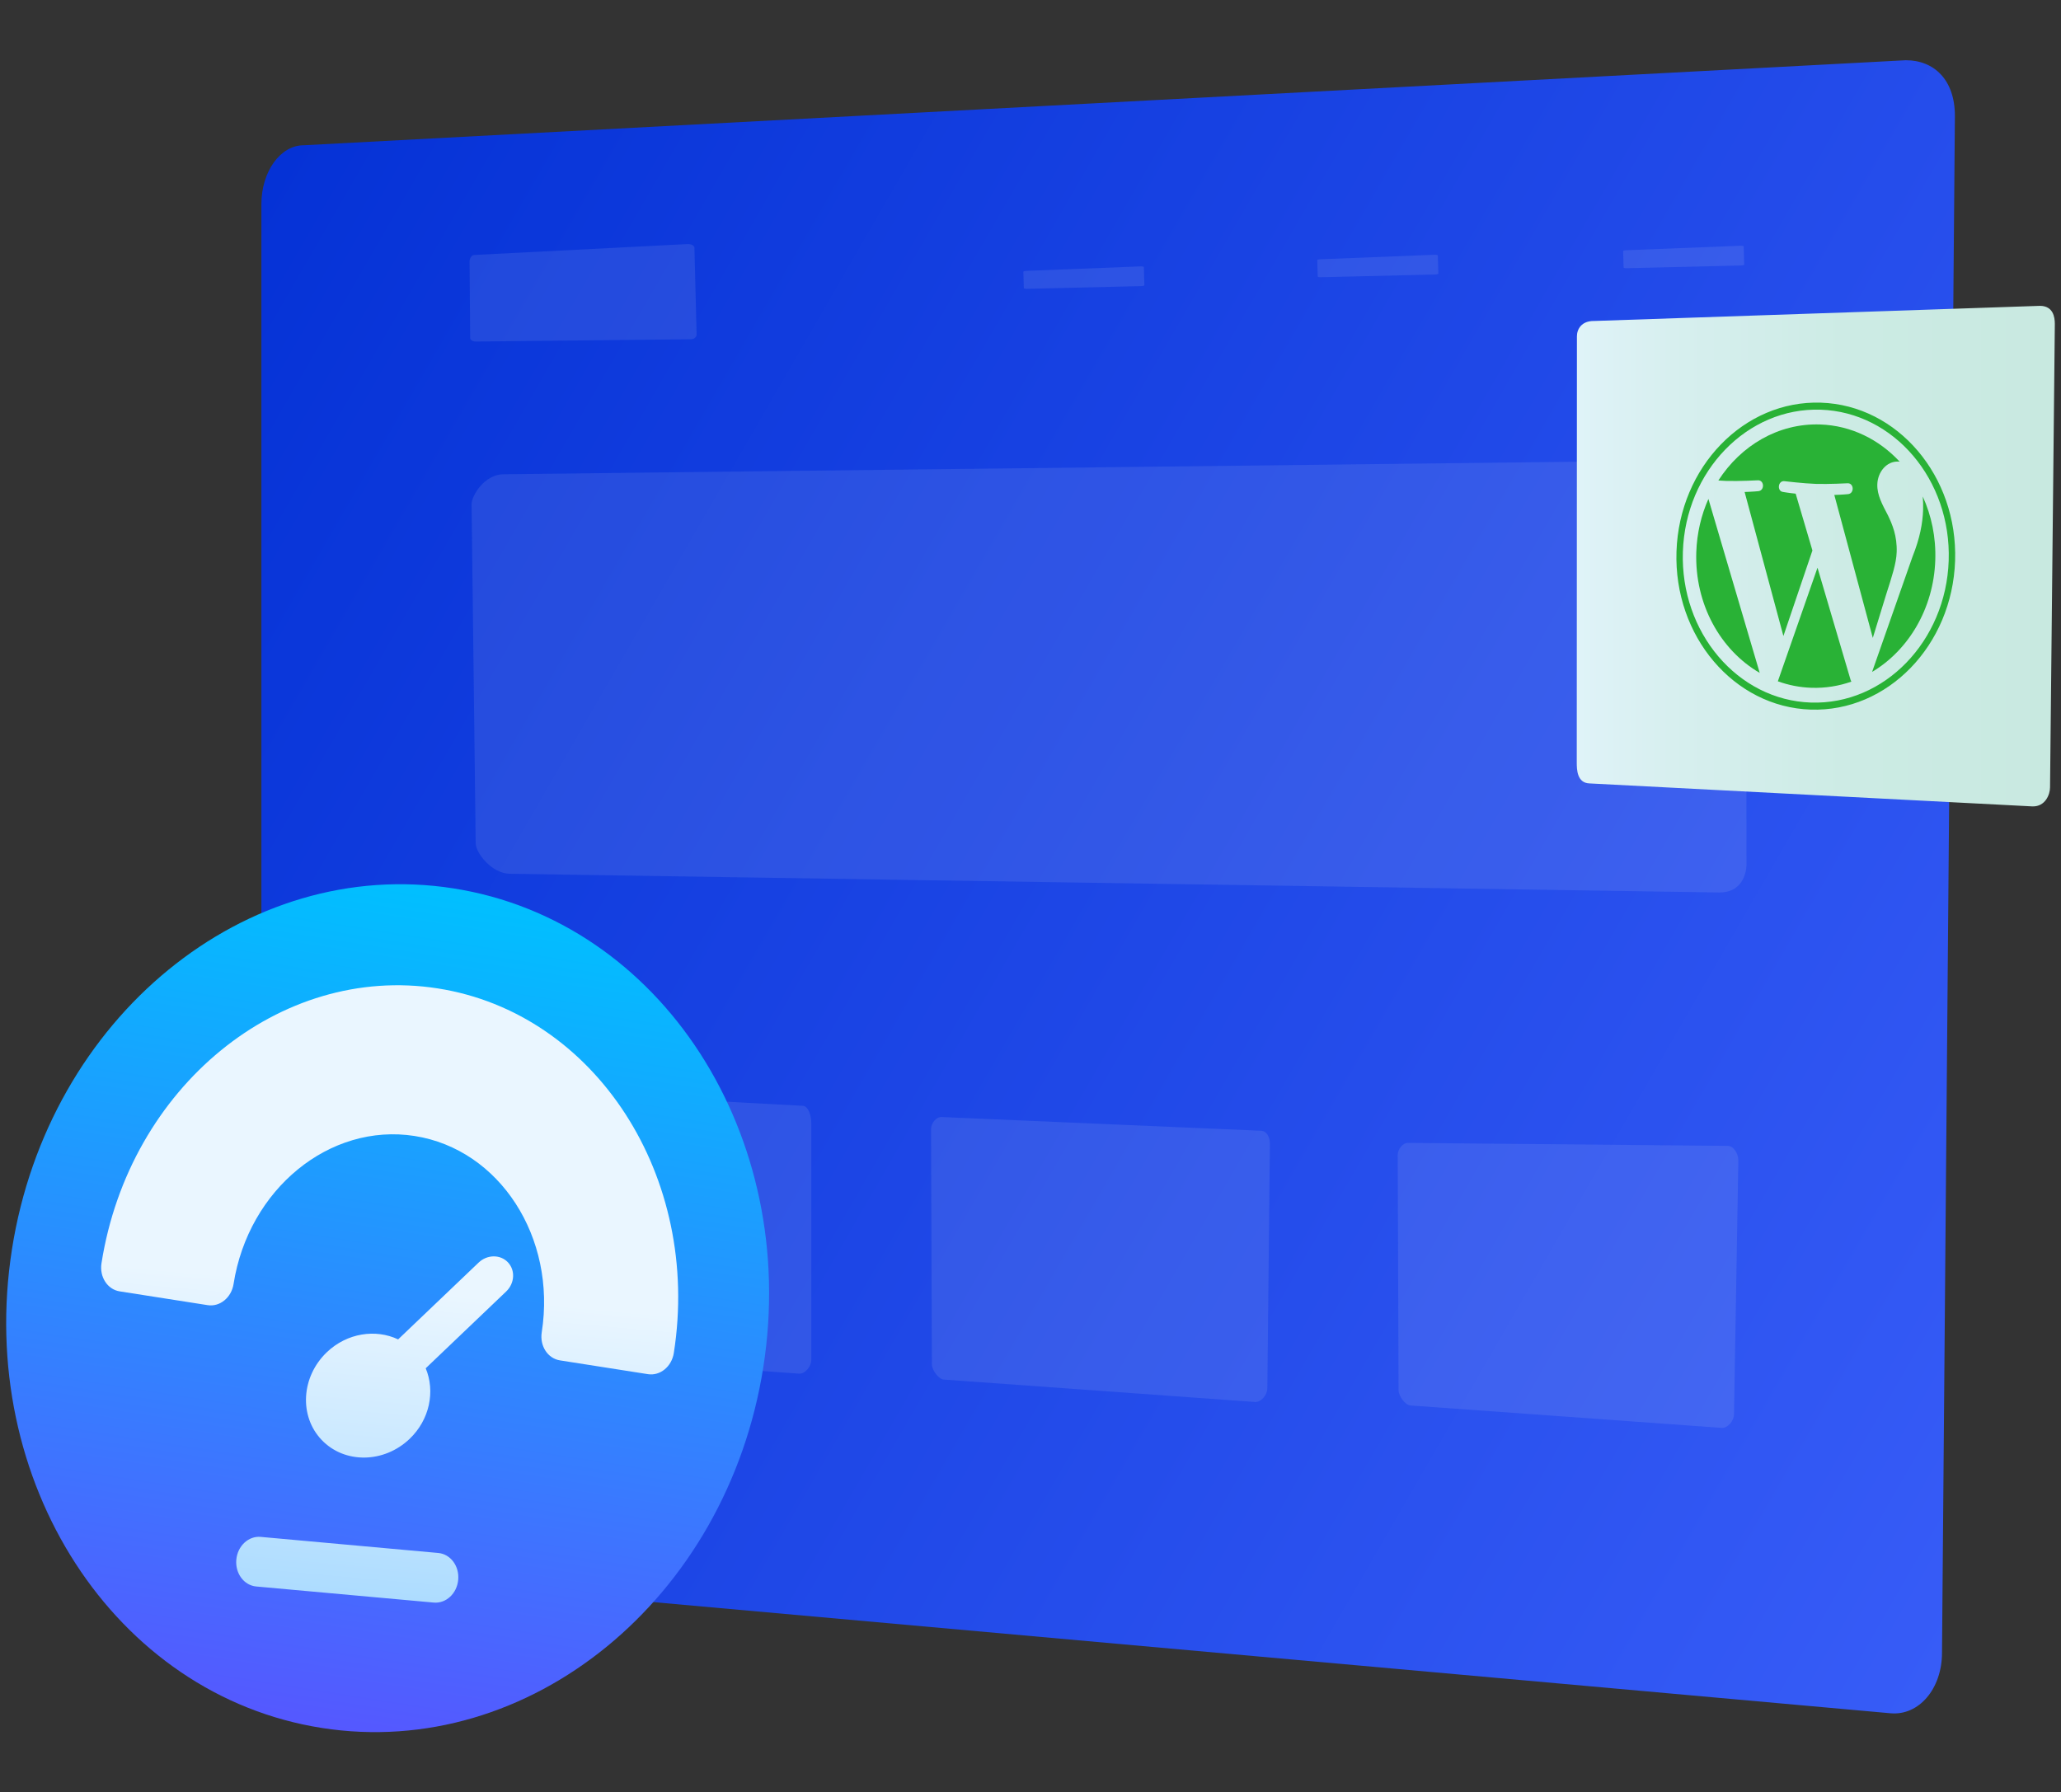
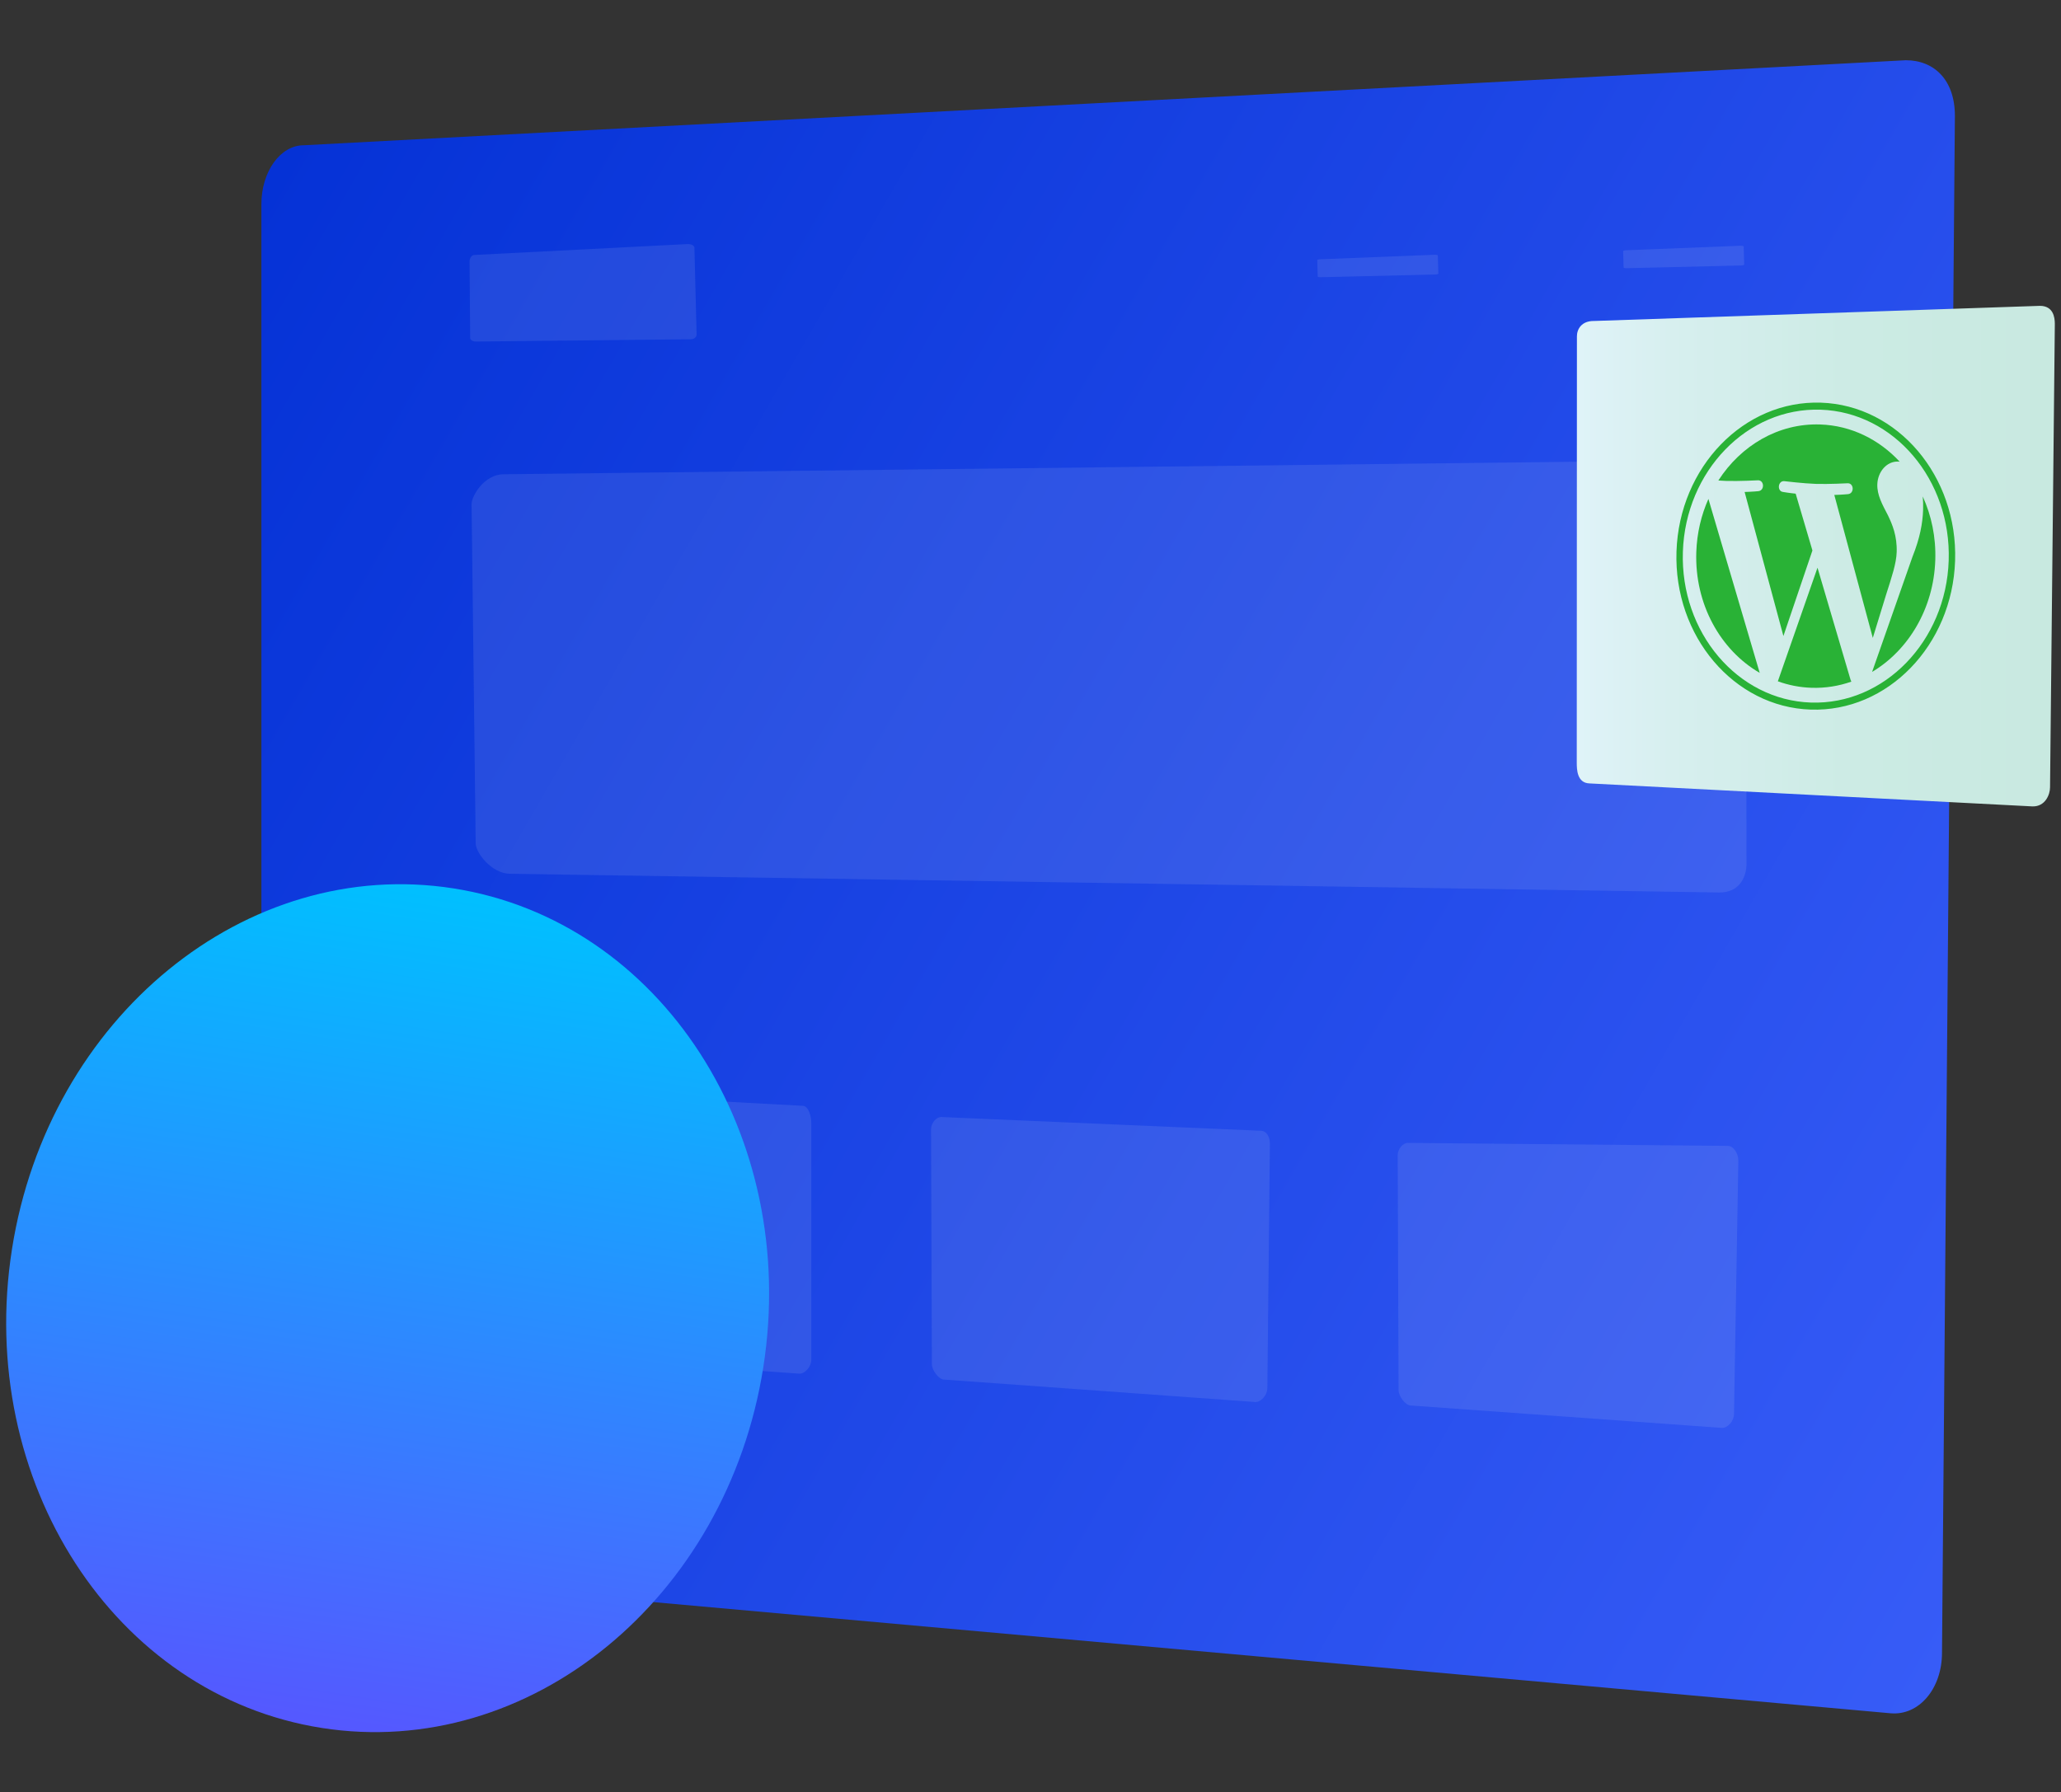
<svg xmlns="http://www.w3.org/2000/svg" version="1.1" id="Layer_1" x="0px" y="0px" width="837px" height="728px" viewBox="0 0 837 728" enable-background="new 0 0 837 728" xml:space="preserve">
  <rect x="0" y="0" width="837" height="728" fill="#333333" stroke="none" />
  <g>
    <g>
      <g>
        <linearGradient id="SVGID_1_" gradientUnits="userSpaceOnUse" x1="-124.472" y1="999.48" x2="649.428" y2="552.668" gradientTransform="matrix(1 0 0 -1 205.5 1117.5)">
          <stop offset="0" style="stop-color:#0532D6" />
          <stop offset="1" style="stop-color:#375CF7" />
        </linearGradient>
        <path fill="url(#SVGID_1_)" d="M123.341,637.971l644.437,57.91c11.53,1.039,20.898-9.972,20.898-24.597l5.237-624.198     c0-14.623-8.411-22.619-19.942-22.619l-650.63,34.536c-9.505,0-17.186,10.712-17.186,23.932v529.57     C106.156,625.715,113.837,637.117,123.341,637.971z" />
        <g>
          <path opacity="0.1" fill="#F7F5F5" enable-background="new    " d="M193.316,138.726l87.223-0.931      c1.567-0.013,2.392-1.066,2.36-1.951l-0.883-35.245c-0.032-0.884-1.32-1.539-2.884-1.458l-86.584,4.418      c-1.285,0.065-1.881,1.849-1.853,2.655l0.24,31.076C190.965,138.098,192.031,138.737,193.316,138.726z" />
          <g opacity="0.1">
-             <path fill="#F7F5F5" d="M417.019,117.309l46.243-1.096c0.837-0.014,1.496-0.184,1.488-0.369l-0.205-7.376       c-0.007-0.185-0.677-0.308-1.505-0.273l-46.22,1.823c-0.687,0.027-1.228,0.183-1.223,0.351l0.187,6.666       C415.783,117.203,416.334,117.324,417.019,117.309z" />
            <path fill="#F7F5F5" d="M536.39,112.599l46.24-1.095c0.836-0.016,1.502-0.184,1.498-0.37l-0.212-7.375       c-0.004-0.185-0.682-0.308-1.506-0.276l-46.219,1.824c-0.685,0.028-1.237,0.182-1.229,0.35l0.188,6.667       C535.146,112.494,535.699,112.614,536.39,112.599z" />
            <path fill="#F7F5F5" d="M660.611,108.934l46.236-1.096c0.836-0.02,1.504-0.182,1.499-0.371l-0.209-7.375       c-0.01-0.186-0.684-0.307-1.506-0.273l-46.222,1.823c-0.688,0.027-1.231,0.182-1.227,0.351l0.188,6.666       C659.373,108.824,659.922,108.949,660.611,108.934z" />
          </g>
          <path opacity="0.1" fill="#F7F5F5" enable-background="new    " d="M207.012,354.898l491.08,7.6      c9.085,0.168,11.218-7.44,11.178-11.534l-0.147-158.063c-0.038-4.095-2.323-6.133-11.406-6.023l-493.368,5.755      c-7.485,0.089-12.869,8.553-12.834,12.269l1.671,137.687C193.222,346.307,199.529,354.739,207.012,354.898z" />
        </g>
      </g>
    </g>
    <path opacity="0.1" fill="#F7F5F5" enable-background="new    " d="M198,548.817l126.486,9.115c2.387,0.188,4.998-2.833,4.998-5.61   v-96.178c0-2.78-1.144-6.998-3.532-6.998l-128.942-6.964c-1.965,0-4.099,2.434-4.099,4.957l0.34,95.444   C193.256,545.104,196.035,548.649,198,548.817z" />
    <path opacity="0.1" fill="#F7F5F5" enable-background="new    " d="M572.717,570.854l126.484,9.108c2.391,0.191,5-2.83,5-5.609   l1.764-103.038c0-2.779-1.941-5.897-4.329-5.897l-129.904-1.206c-1.968,0-4.103,2.438-4.103,4.958l0.348,95.44   C567.973,567.141,570.751,570.685,572.717,570.854z" />
    <path opacity="0.1" fill="#F7F5F5" enable-background="new    " d="M383.203,560.334l126.486,9.111   c2.388,0.191,4.995-2.83,4.995-5.608l1.036-99.313c0-2.779-1.374-5.255-3.759-5.255l-129.748-5.572   c-1.967,0-4.101,2.439-4.101,4.954l0.342,95.445C378.459,556.619,381.239,560.164,383.203,560.334z" />
    <g id="Speedometer_2_">
      <g>
        <g>
          <linearGradient id="SVGID_2_" gradientUnits="userSpaceOnUse" x1="-54.166" y1="199.833" x2="-54.166" y2="545.017" gradientTransform="matrix(1.154 0.181 0.155 -0.988 162.264 909.062)">
            <stop offset="0" style="stop-color:#5558FF" />
            <stop offset="1" style="stop-color:#00C0FF" />
          </linearGradient>
          <path fill="url(#SVGID_2_)" d="M184.158,360.834C268.421,374.047,324.761,461.091,310,555.256      c-14.764,94.17-95.041,159.795-179.304,146.587C46.434,688.631-9.906,601.588,4.857,507.418      C19.62,413.251,99.896,347.625,184.158,360.834z" />
        </g>
      </g>
      <g>
        <g>
          <linearGradient id="SVGID_3_" gradientUnits="userSpaceOnUse" x1="-48.127" y1="264.704" x2="-48.127" y2="513.519" gradientTransform="matrix(1.164 0.105 0.09 -0.996 179.106 916.964)">
            <stop offset="0" style="stop-color:#ADDCFF" />
            <stop offset="0.503" style="stop-color:#EAF6FF" />
            <stop offset="1" style="stop-color:#EAF6FF" />
          </linearGradient>
-           <path fill="url(#SVGID_3_)" d="M177.789,401.461c-64.079-10.047-125.349,40.045-136.578,111.658      c-0.864,5.522,2.432,10.614,7.375,11.39l35.758,5.604c4.942,0.776,9.641-3.064,10.507-8.586      c6.044-38.556,39.04-65.532,73.54-60.123c34.503,5.41,57.661,41.188,51.617,79.744c-0.868,5.521,2.434,10.615,7.372,11.391      l35.76,5.604c4.942,0.776,9.64-3.065,10.506-8.587C284.871,477.945,241.87,411.509,177.789,401.461z M206.254,512.691      c-3.096-3.241-8.419-3.177-11.901,0.152l-32.667,31.177c-9.118-4.319-20.739-2.627-28.944,5.201      c-10.424,9.95-11.367,25.941-2.105,35.646c9.266,9.707,25.284,9.51,35.708-0.438c8.204-7.832,10.436-19.366,6.542-28.675      l32.666-31.179C209.037,521.249,209.35,515.933,206.254,512.691z M177.989,630.77l-72.097-6.532      c-4.979-0.452-9.42,3.688-9.923,9.258c-0.505,5.566,3.118,10.437,8.097,10.887l72.095,6.533c4.98,0.451,9.422-3.685,9.926-9.255      C186.594,636.095,182.97,631.225,177.989,630.77z" />
        </g>
      </g>
    </g>
    <g>
      <g>
        <linearGradient id="SVGID_4_" gradientUnits="userSpaceOnUse" x1="333.842" y1="64.882" x2="527.992" y2="64.882" gradientTransform="matrix(1 0 0 1 306.5 161)">
          <stop offset="0.004" style="stop-color:#DFF3F8" />
          <stop offset="0.197" style="stop-color:#D7EFEF" />
          <stop offset="0.59" style="stop-color:#CCEBE4" />
          <stop offset="1" style="stop-color:#C8E9E0" />
        </linearGradient>
        <path fill="url(#SVGID_4_)" d="M640.409,136.582l-0.067,173.104c0,2.822,0.087,8.389,5.232,8.517l179.846,9.335     c5.225,0.128,7.127-4.878,7.127-7.735l1.945-188.263c0-2.846-0.727-7.229-5.955-7.316l-181.128,6.147     C642.26,130.28,640.409,133.748,640.409,136.582z" />
      </g>
      <g>
        <path fill="#29B236" d="M688.887,224.272c-0.701,21.166,9.857,39.828,25.756,49.032l-20.833-70.657     C690.896,209.21,689.144,216.52,688.887,224.272L688.887,224.272z" />
        <path fill="#29B236" d="M770.267,224.269c0.22-6.609-1.781-11.257-3.51-14.881c-2.318-4.486-4.498-8.293-4.352-12.698     c0.162-4.916,3.696-9.379,8.464-9.221c0.214,0.007,0.42,0.043,0.627,0.063c-8.344-9.001-19.673-14.705-32.305-15.124     c-16.956-0.562-32.189,8.529-41.347,22.757c1.137,0.076,2.209,0.138,3.12,0.169c5.074,0.168,12.955-0.25,12.955-0.25     c2.623-0.083,2.791,4.162,0.168,4.415c0,0-2.642,0.255-5.572,0.326l15.753,58.508l11.783-34.746l-6.806-23.077     c-2.607-0.256-5.072-0.68-5.072-0.68c-2.609-0.254-2.156-4.65,0.454-4.393c0,0,7.991,0.943,12.761,1.101     c5.075,0.169,12.956-0.25,12.956-0.25c2.621-0.083,2.791,4.162,0.166,4.416c0,0-2.648,0.254-5.573,0.326l15.633,58.064     l5.432-17.664C768.343,234.107,770.115,228.846,770.267,224.269z" />
-         <path fill="#29B236" d="M738.112,230.586l-16.107,46.139c4.303,1.552,8.871,2.475,13.638,2.631     c5.649,0.188,11.106-0.708,16.215-2.497c-0.122-0.233-0.232-0.48-0.319-0.747L738.112,230.586z" />
+         <path fill="#29B236" d="M738.112,230.586l-16.107,46.139c4.303,1.552,8.871,2.475,13.638,2.631     c5.649,0.188,11.106-0.708,16.215-2.497c-0.122-0.233-0.232-0.48-0.319-0.747L738.112,230.586" />
        <path fill="#29B236" d="M780.849,201.638c0.154,1.709,0.21,3.542,0.145,5.508c-0.18,5.427-1.305,11.497-4.322,19.033     l-16.39,46.733c14.732-8.792,25.008-25.694,25.662-45.421C786.254,218.193,784.389,209.38,780.849,201.638L780.849,201.638z" />
        <path fill="#29B236" d="M739.484,163.549c-31.194-1.034-57.5,26.085-58.64,60.457c-1.14,34.375,23.313,63.177,54.504,64.212     c31.192,1.035,57.501-26.085,58.642-60.459C795.128,193.387,770.674,164.582,739.484,163.549z M735.444,285.359     c-29.763-0.987-53.093-28.473-52.004-61.268c1.086-32.793,26.186-58.671,55.951-57.685c29.76,0.986,53.087,28.469,52,61.264     C790.304,260.466,765.206,286.346,735.444,285.359z" />
      </g>
    </g>
  </g>
</svg>